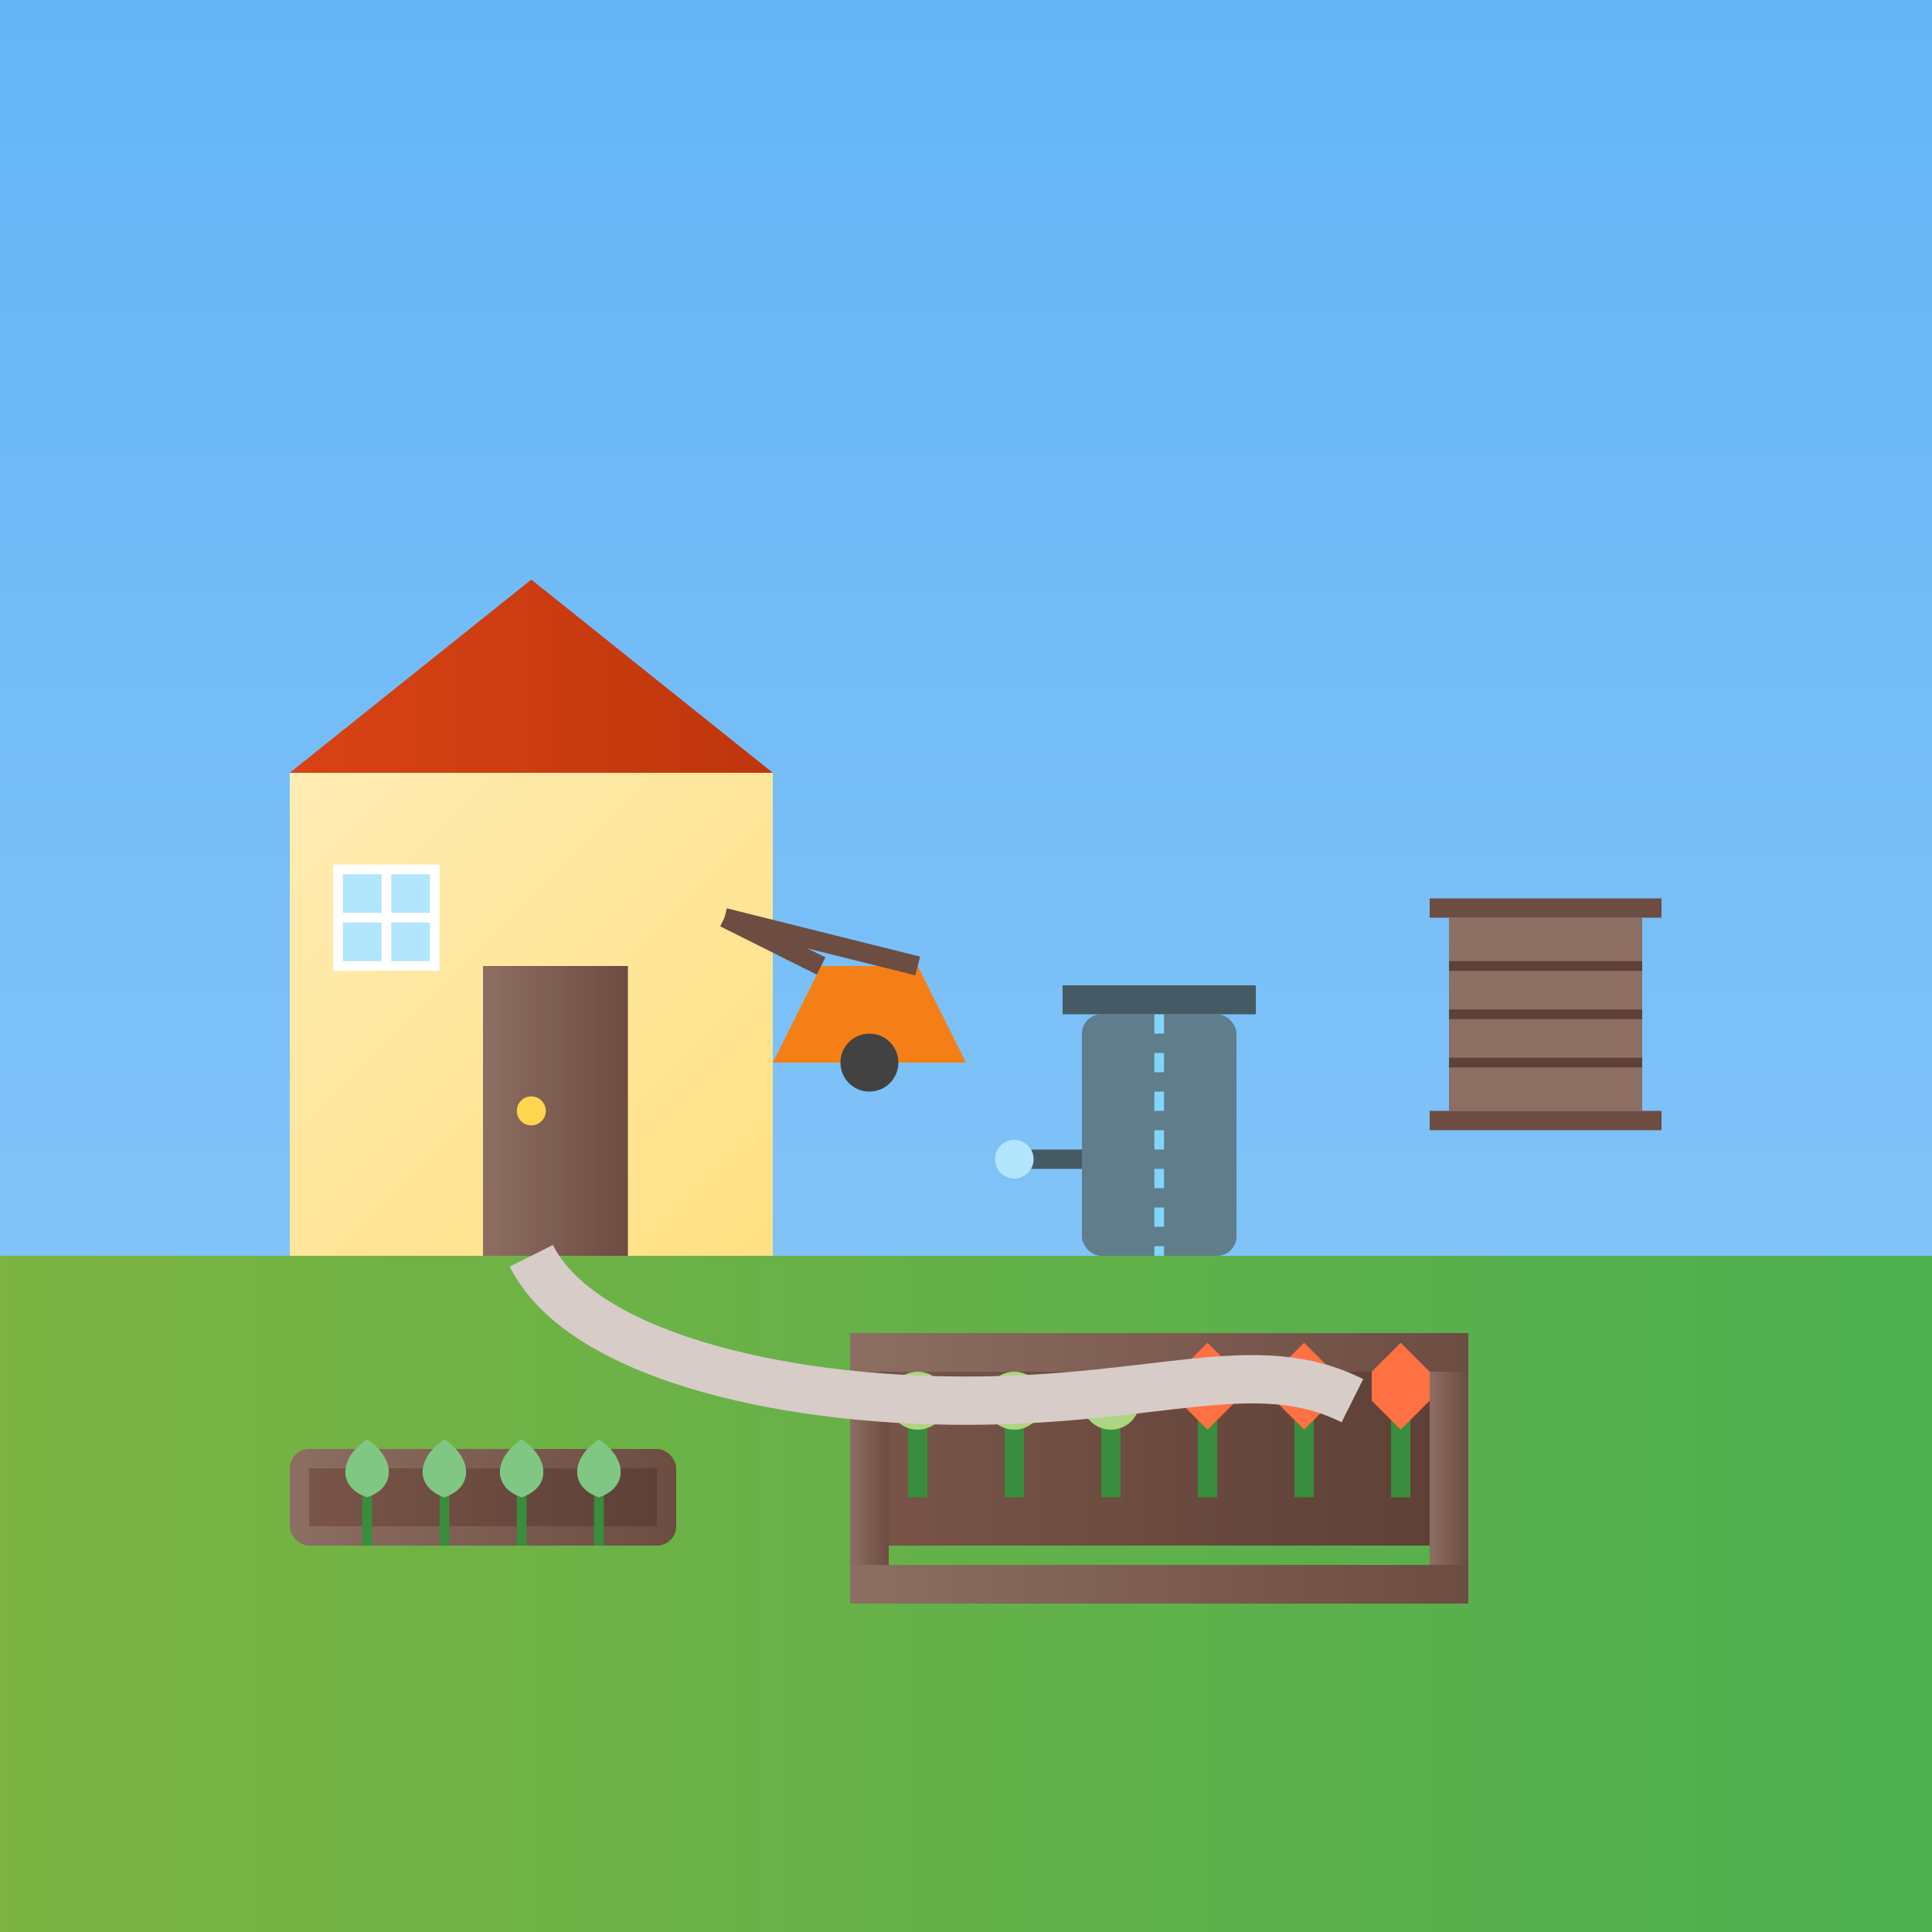
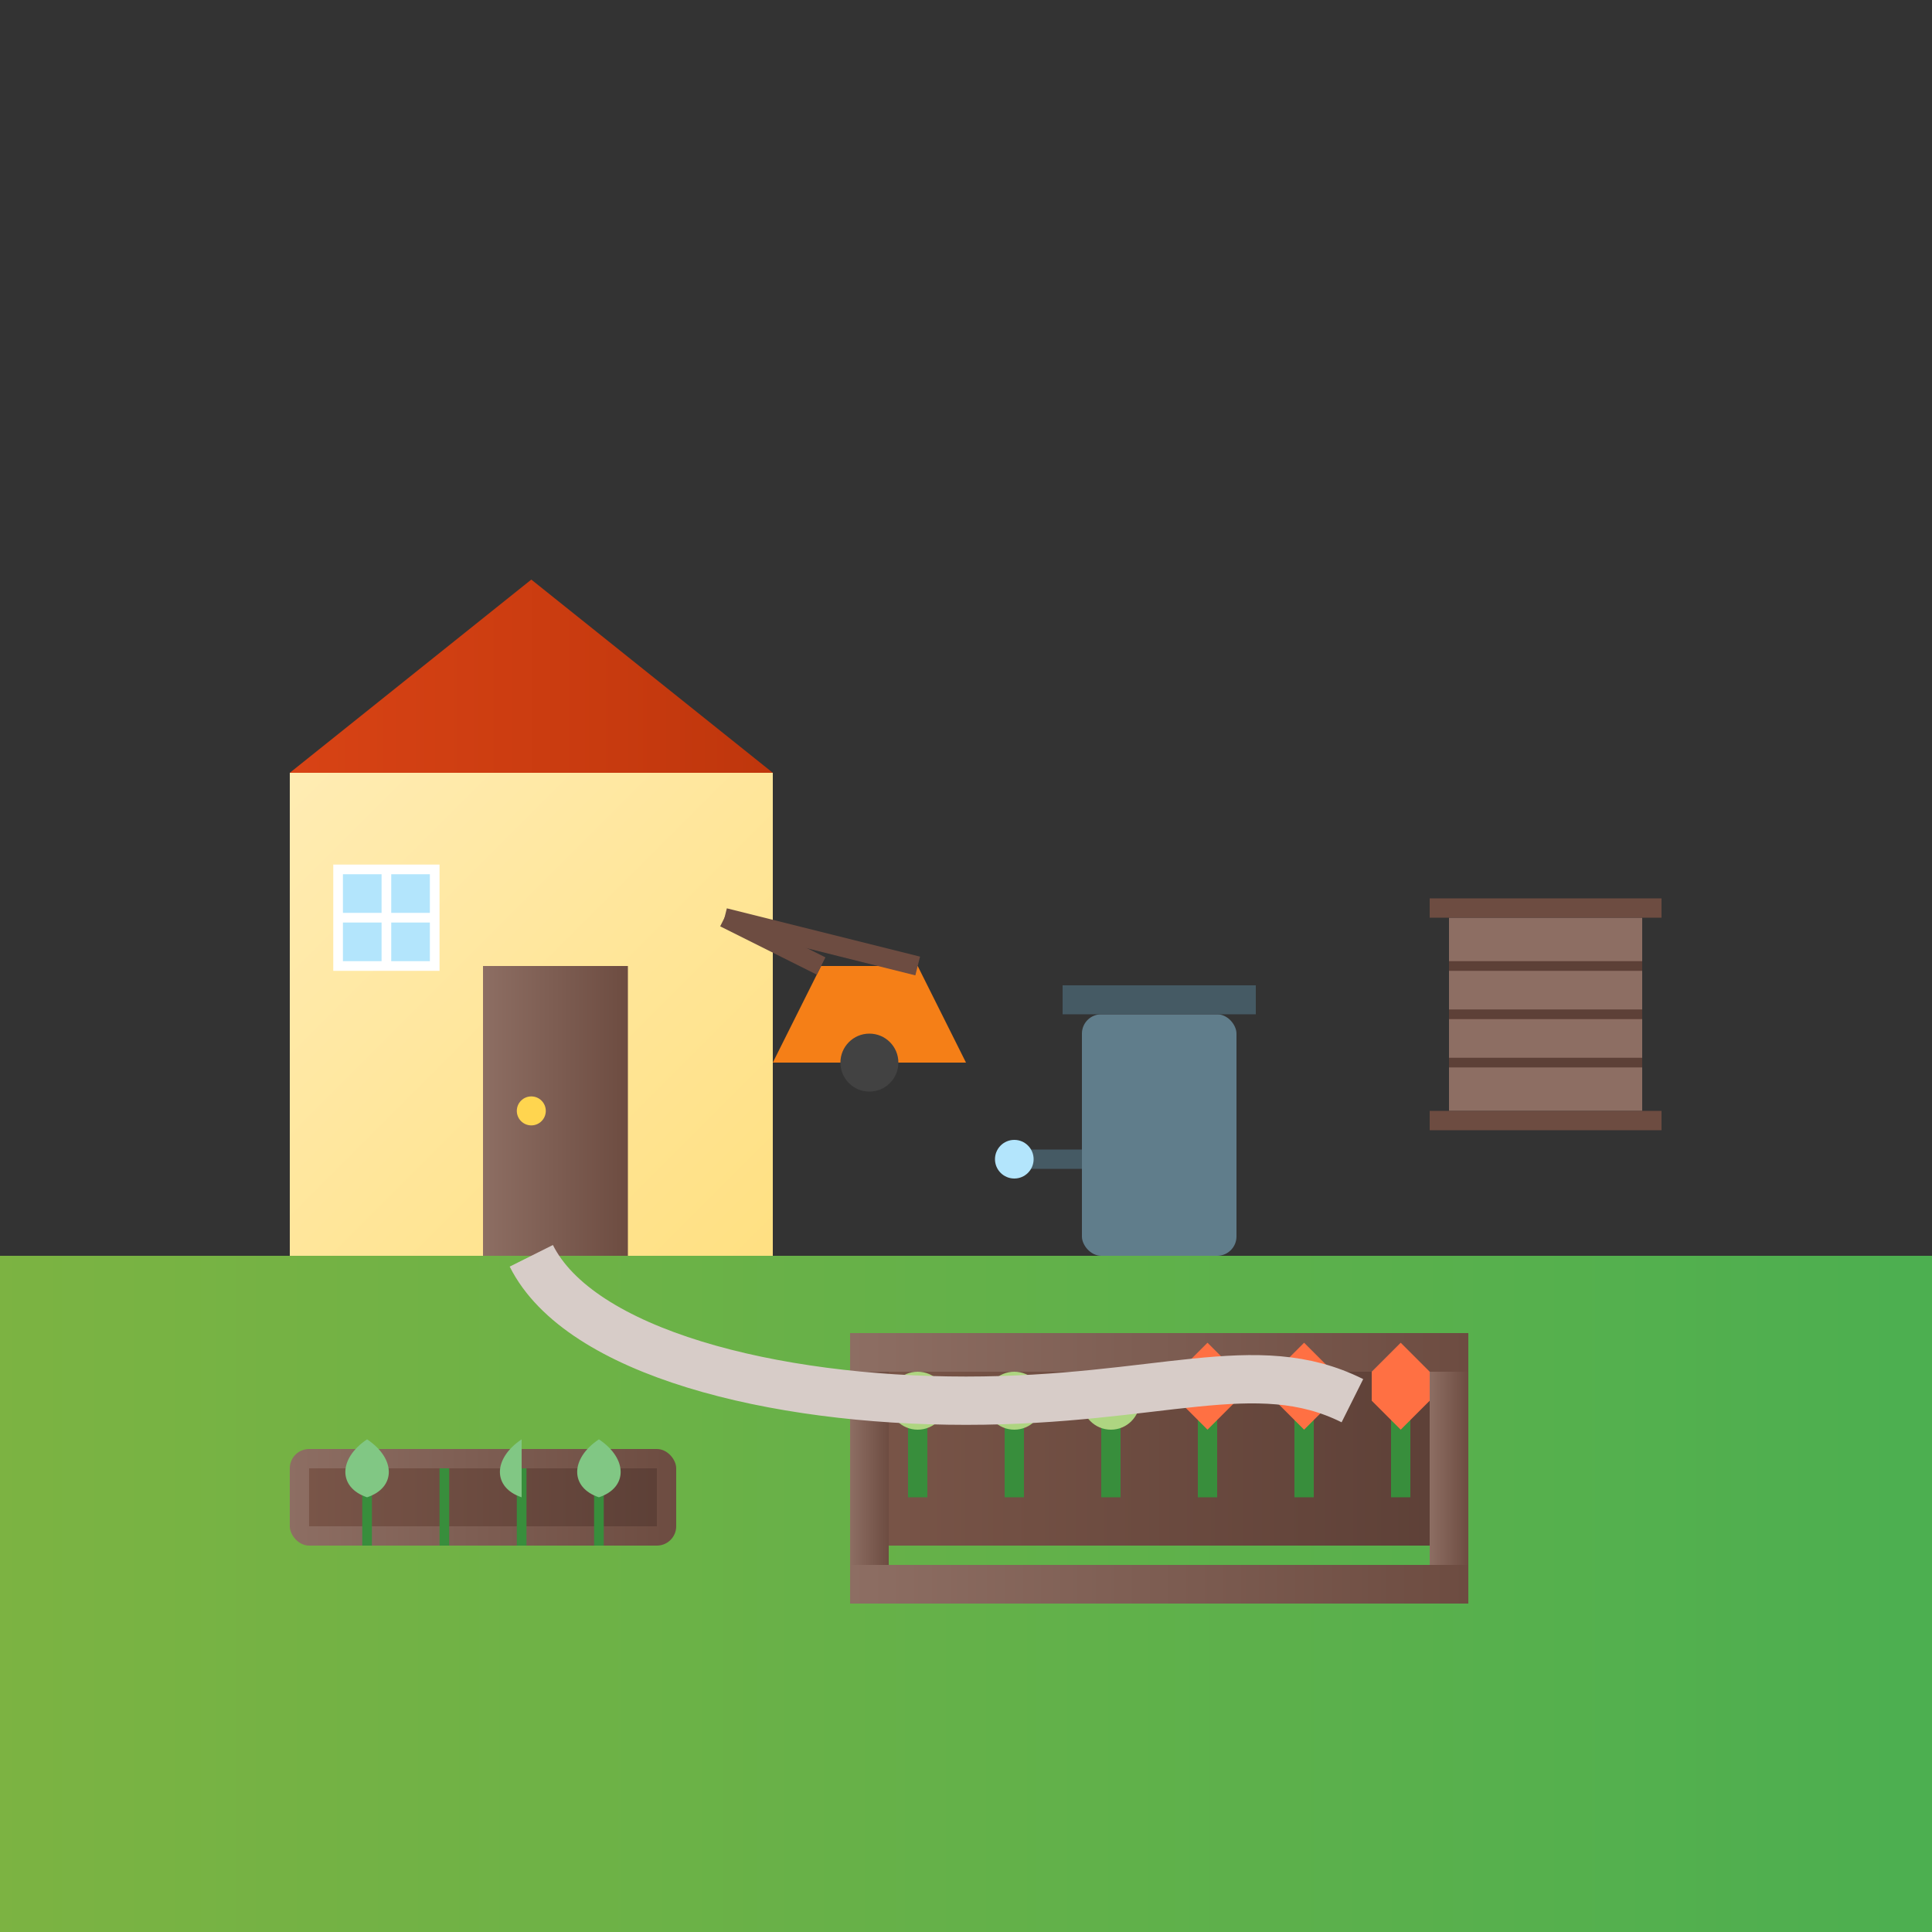
<svg xmlns="http://www.w3.org/2000/svg" width="200" height="200" viewBox="0 0 200 200">
  <rect x="0" y="0" width="200" height="200" fill="#333333" stroke="none" />
  <defs>
    <linearGradient id="skyGradient" x1="0%" y1="0%" x2="0%" y2="100%">
      <stop offset="0%" stop-color="#64B5F6" />
      <stop offset="100%" stop-color="#90CAF9" />
    </linearGradient>
    <linearGradient id="grassGradient" x1="0%" y1="0%" x2="100%" y2="0%">
      <stop offset="0%" stop-color="#7CB342" />
      <stop offset="100%" stop-color="#4CAF50" />
    </linearGradient>
    <linearGradient id="houseWallGradient" x1="0%" y1="0%" x2="100%" y2="100%">
      <stop offset="0%" stop-color="#FFECB3" />
      <stop offset="100%" stop-color="#FFE082" />
    </linearGradient>
    <linearGradient id="roofGradient" x1="0%" y1="0%" x2="100%" y2="0%">
      <stop offset="0%" stop-color="#D84315" />
      <stop offset="100%" stop-color="#BF360C" />
    </linearGradient>
    <linearGradient id="woodGradient" x1="0%" y1="0%" x2="100%" y2="0%">
      <stop offset="0%" stop-color="#8D6E63" />
      <stop offset="100%" stop-color="#6D4C41" />
    </linearGradient>
    <linearGradient id="soilGradient" x1="0%" y1="0%" x2="100%" y2="0%">
      <stop offset="0%" stop-color="#795548" />
      <stop offset="100%" stop-color="#5D4037" />
    </linearGradient>
  </defs>
-   <rect width="200" height="200" fill="url(#skyGradient)" />
  <rect x="0" y="130" width="200" height="70" fill="url(#grassGradient)" />
  <rect x="30" y="80" width="50" height="50" fill="url(#houseWallGradient)" />
  <polygon points="30,80 55,60 80,80" fill="url(#roofGradient)" />
  <rect x="50" y="100" width="15" height="30" fill="url(#woodGradient)" />
  <circle cx="55" cy="115" r="1.5" fill="#FFD54F" />
  <rect x="35" y="90" width="10" height="10" fill="#B3E5FC" stroke="#FFFFFF" stroke-width="1" />
  <line x1="40" y1="90" x2="40" y2="100" stroke="#FFFFFF" stroke-width="1" />
  <line x1="35" y1="95" x2="45" y2="95" stroke="#FFFFFF" stroke-width="1" />
  <g transform="translate(120, 150)">
    <rect x="-30" y="-10" width="60" height="20" fill="url(#soilGradient)" />
    <rect x="-32" y="-12" width="64" height="4" fill="url(#woodGradient)" />
    <rect x="-32" y="-8" width="4" height="20" fill="url(#woodGradient)" />
    <rect x="28" y="-8" width="4" height="20" fill="url(#woodGradient)" />
    <rect x="-32" y="12" width="64" height="4" fill="url(#woodGradient)" />
    <g transform="translate(-25, -5)">
      <rect x="-1" y="0" width="2" height="10" fill="#388E3C" />
      <circle cx="0" cy="0" r="3" fill="#AED581" />
    </g>
    <g transform="translate(-15, -5)">
      <rect x="-1" y="0" width="2" height="10" fill="#388E3C" />
      <circle cx="0" cy="0" r="3" fill="#AED581" />
    </g>
    <g transform="translate(-5, -5)">
      <rect x="-1" y="0" width="2" height="10" fill="#388E3C" />
      <circle cx="0" cy="0" r="3" fill="#AED581" />
    </g>
    <g transform="translate(5, -5)">
      <rect x="-1" y="0" width="2" height="10" fill="#388E3C" />
      <path d="M-3,-3 L0,-6 L3,-3 L3,0 L0,3 L-3,0 Z" fill="#FF7043" />
    </g>
    <g transform="translate(15, -5)">
      <rect x="-1" y="0" width="2" height="10" fill="#388E3C" />
      <path d="M-3,-3 L0,-6 L3,-3 L3,0 L0,3 L-3,0 Z" fill="#FF7043" />
    </g>
    <g transform="translate(25, -5)">
      <rect x="-1" y="0" width="2" height="10" fill="#388E3C" />
      <path d="M-3,-3 L0,-6 L3,-3 L3,0 L0,3 L-3,0 Z" fill="#FF7043" />
    </g>
  </g>
  <g transform="translate(50, 160)">
    <rect x="-20" y="-10" width="40" height="10" rx="2" ry="2" fill="url(#woodGradient)" />
    <rect x="-18" y="-8" width="36" height="6" fill="url(#soilGradient)" />
    <g transform="translate(-12, -8)">
      <line x1="0" y1="0" x2="0" y2="8" stroke="#388E3C" stroke-width="1" />
      <path d="M0,-3 C-3,-1 -3,2 0,3 C3,2 3,-1 0,-3" fill="#81C784" />
    </g>
    <g transform="translate(-4, -8)">
      <line x1="0" y1="0" x2="0" y2="8" stroke="#388E3C" stroke-width="1" />
-       <path d="M0,-3 C-3,-1 -3,2 0,3 C3,2 3,-1 0,-3" fill="#81C784" />
    </g>
    <g transform="translate(4, -8)">
      <line x1="0" y1="0" x2="0" y2="8" stroke="#388E3C" stroke-width="1" />
-       <path d="M0,-3 C-3,-1 -3,2 0,3 C3,2 3,-1 0,-3" fill="#81C784" />
+       <path d="M0,-3 C-3,-1 -3,2 0,3 " fill="#81C784" />
    </g>
    <g transform="translate(12, -8)">
      <line x1="0" y1="0" x2="0" y2="8" stroke="#388E3C" stroke-width="1" />
      <path d="M0,-3 C-3,-1 -3,2 0,3 C3,2 3,-1 0,-3" fill="#81C784" />
    </g>
  </g>
  <g transform="translate(90, 100)">
    <path d="M-5,0 L5,0 L10,10 L-10,10 Z" fill="#F57F17" />
    <circle cx="0" cy="10" r="3" fill="#424242" />
    <line x1="-5" y1="0" x2="-15" y2="-5" stroke="#6D4C41" stroke-width="2" />
    <line x1="5" y1="0" x2="-15" y2="-5" stroke="#6D4C41" stroke-width="2" />
  </g>
  <g transform="translate(120, 120)">
    <rect x="-8" y="-15" width="16" height="25" rx="2" ry="2" fill="#607D8B" />
    <rect x="-10" y="-18" width="20" height="3" fill="#455A64" />
-     <line x1="0" y1="-15" x2="0" y2="10" stroke="#81D4FA" stroke-width="1" stroke-dasharray="2,2" />
    <line x1="-8" y1="0" x2="-15" y2="0" stroke="#455A64" stroke-width="2" />
    <circle cx="-15" cy="0" r="2" fill="#B3E5FC" />
  </g>
  <g transform="translate(160, 110)">
    <rect x="-10" y="-15" width="20" height="20" fill="#8D6E63" />
    <rect x="-12" y="-17" width="24" height="2" fill="#6D4C41" />
    <rect x="-12" y="5" width="24" height="2" fill="#6D4C41" />
    <line x1="-10" y1="-10" x2="10" y2="-10" stroke="#5D4037" stroke-width="1" />
    <line x1="-10" y1="-5" x2="10" y2="-5" stroke="#5D4037" stroke-width="1" />
    <line x1="-10" y1="0" x2="10" y2="0" stroke="#5D4037" stroke-width="1" />
  </g>
  <path d="M55,130 C60,140 80,145 100,145 C120,145 130,140 140,145" stroke="#D7CCC8" stroke-width="5" fill="none" />
</svg>